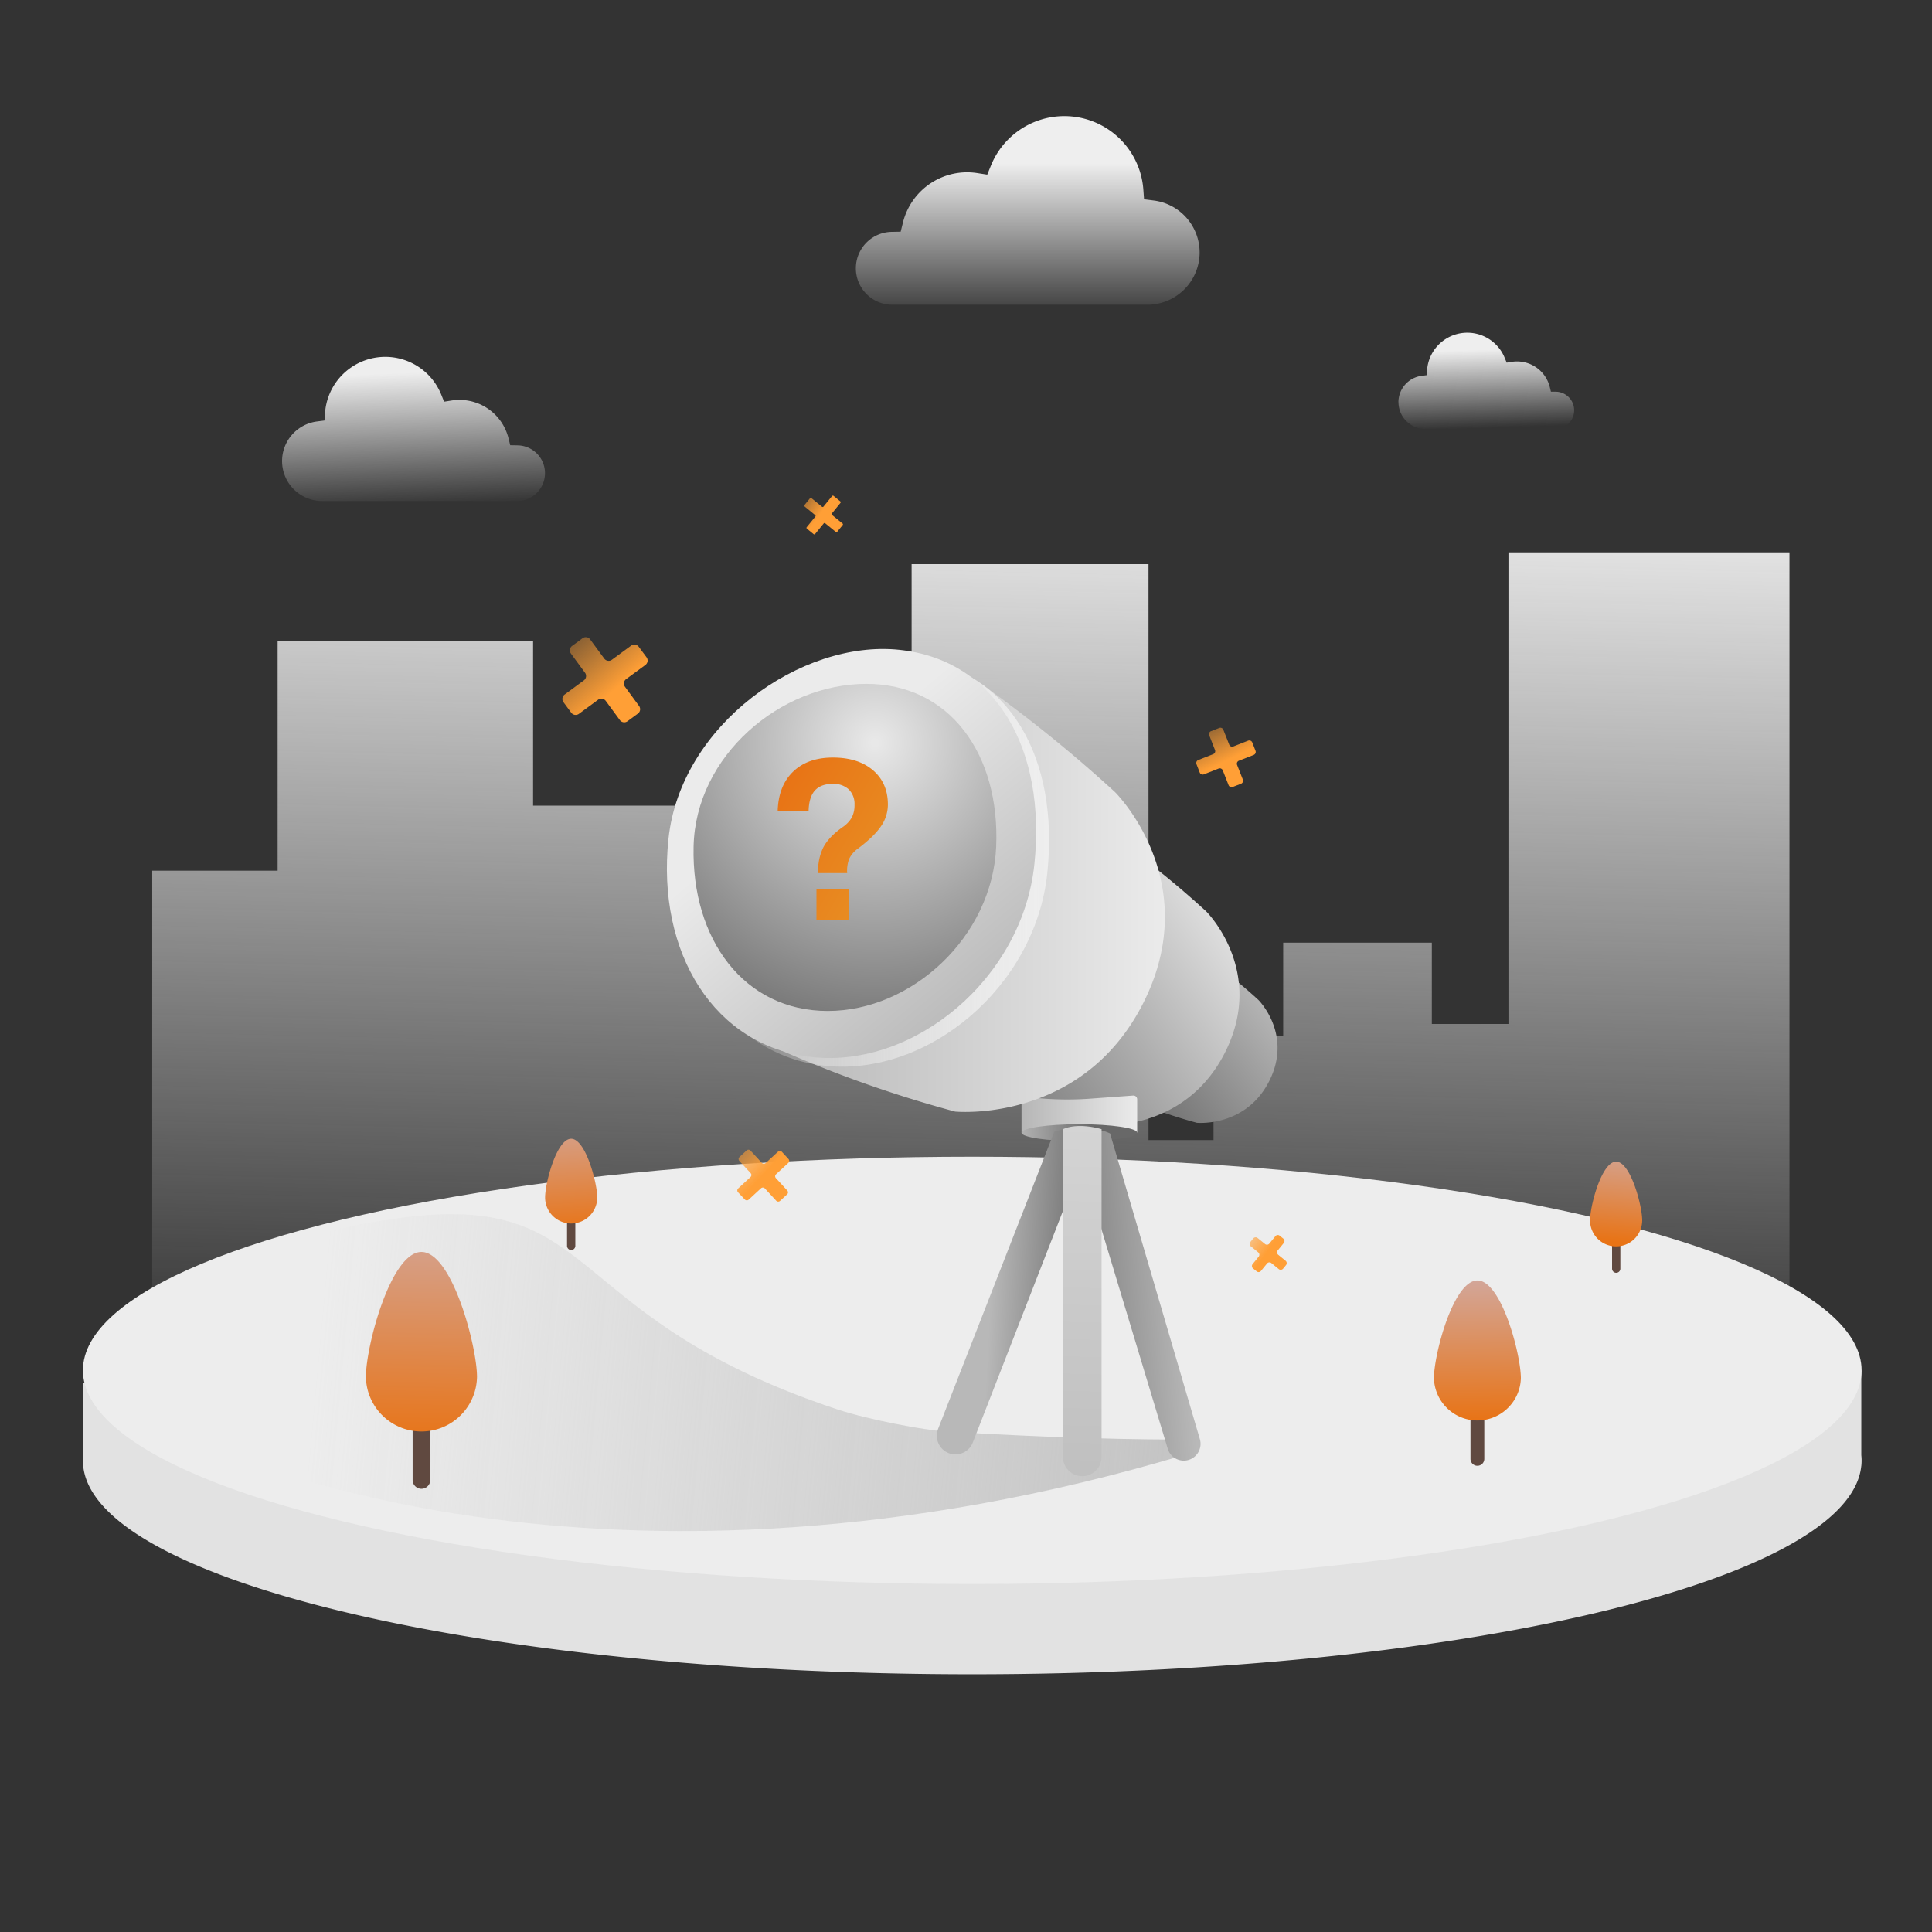
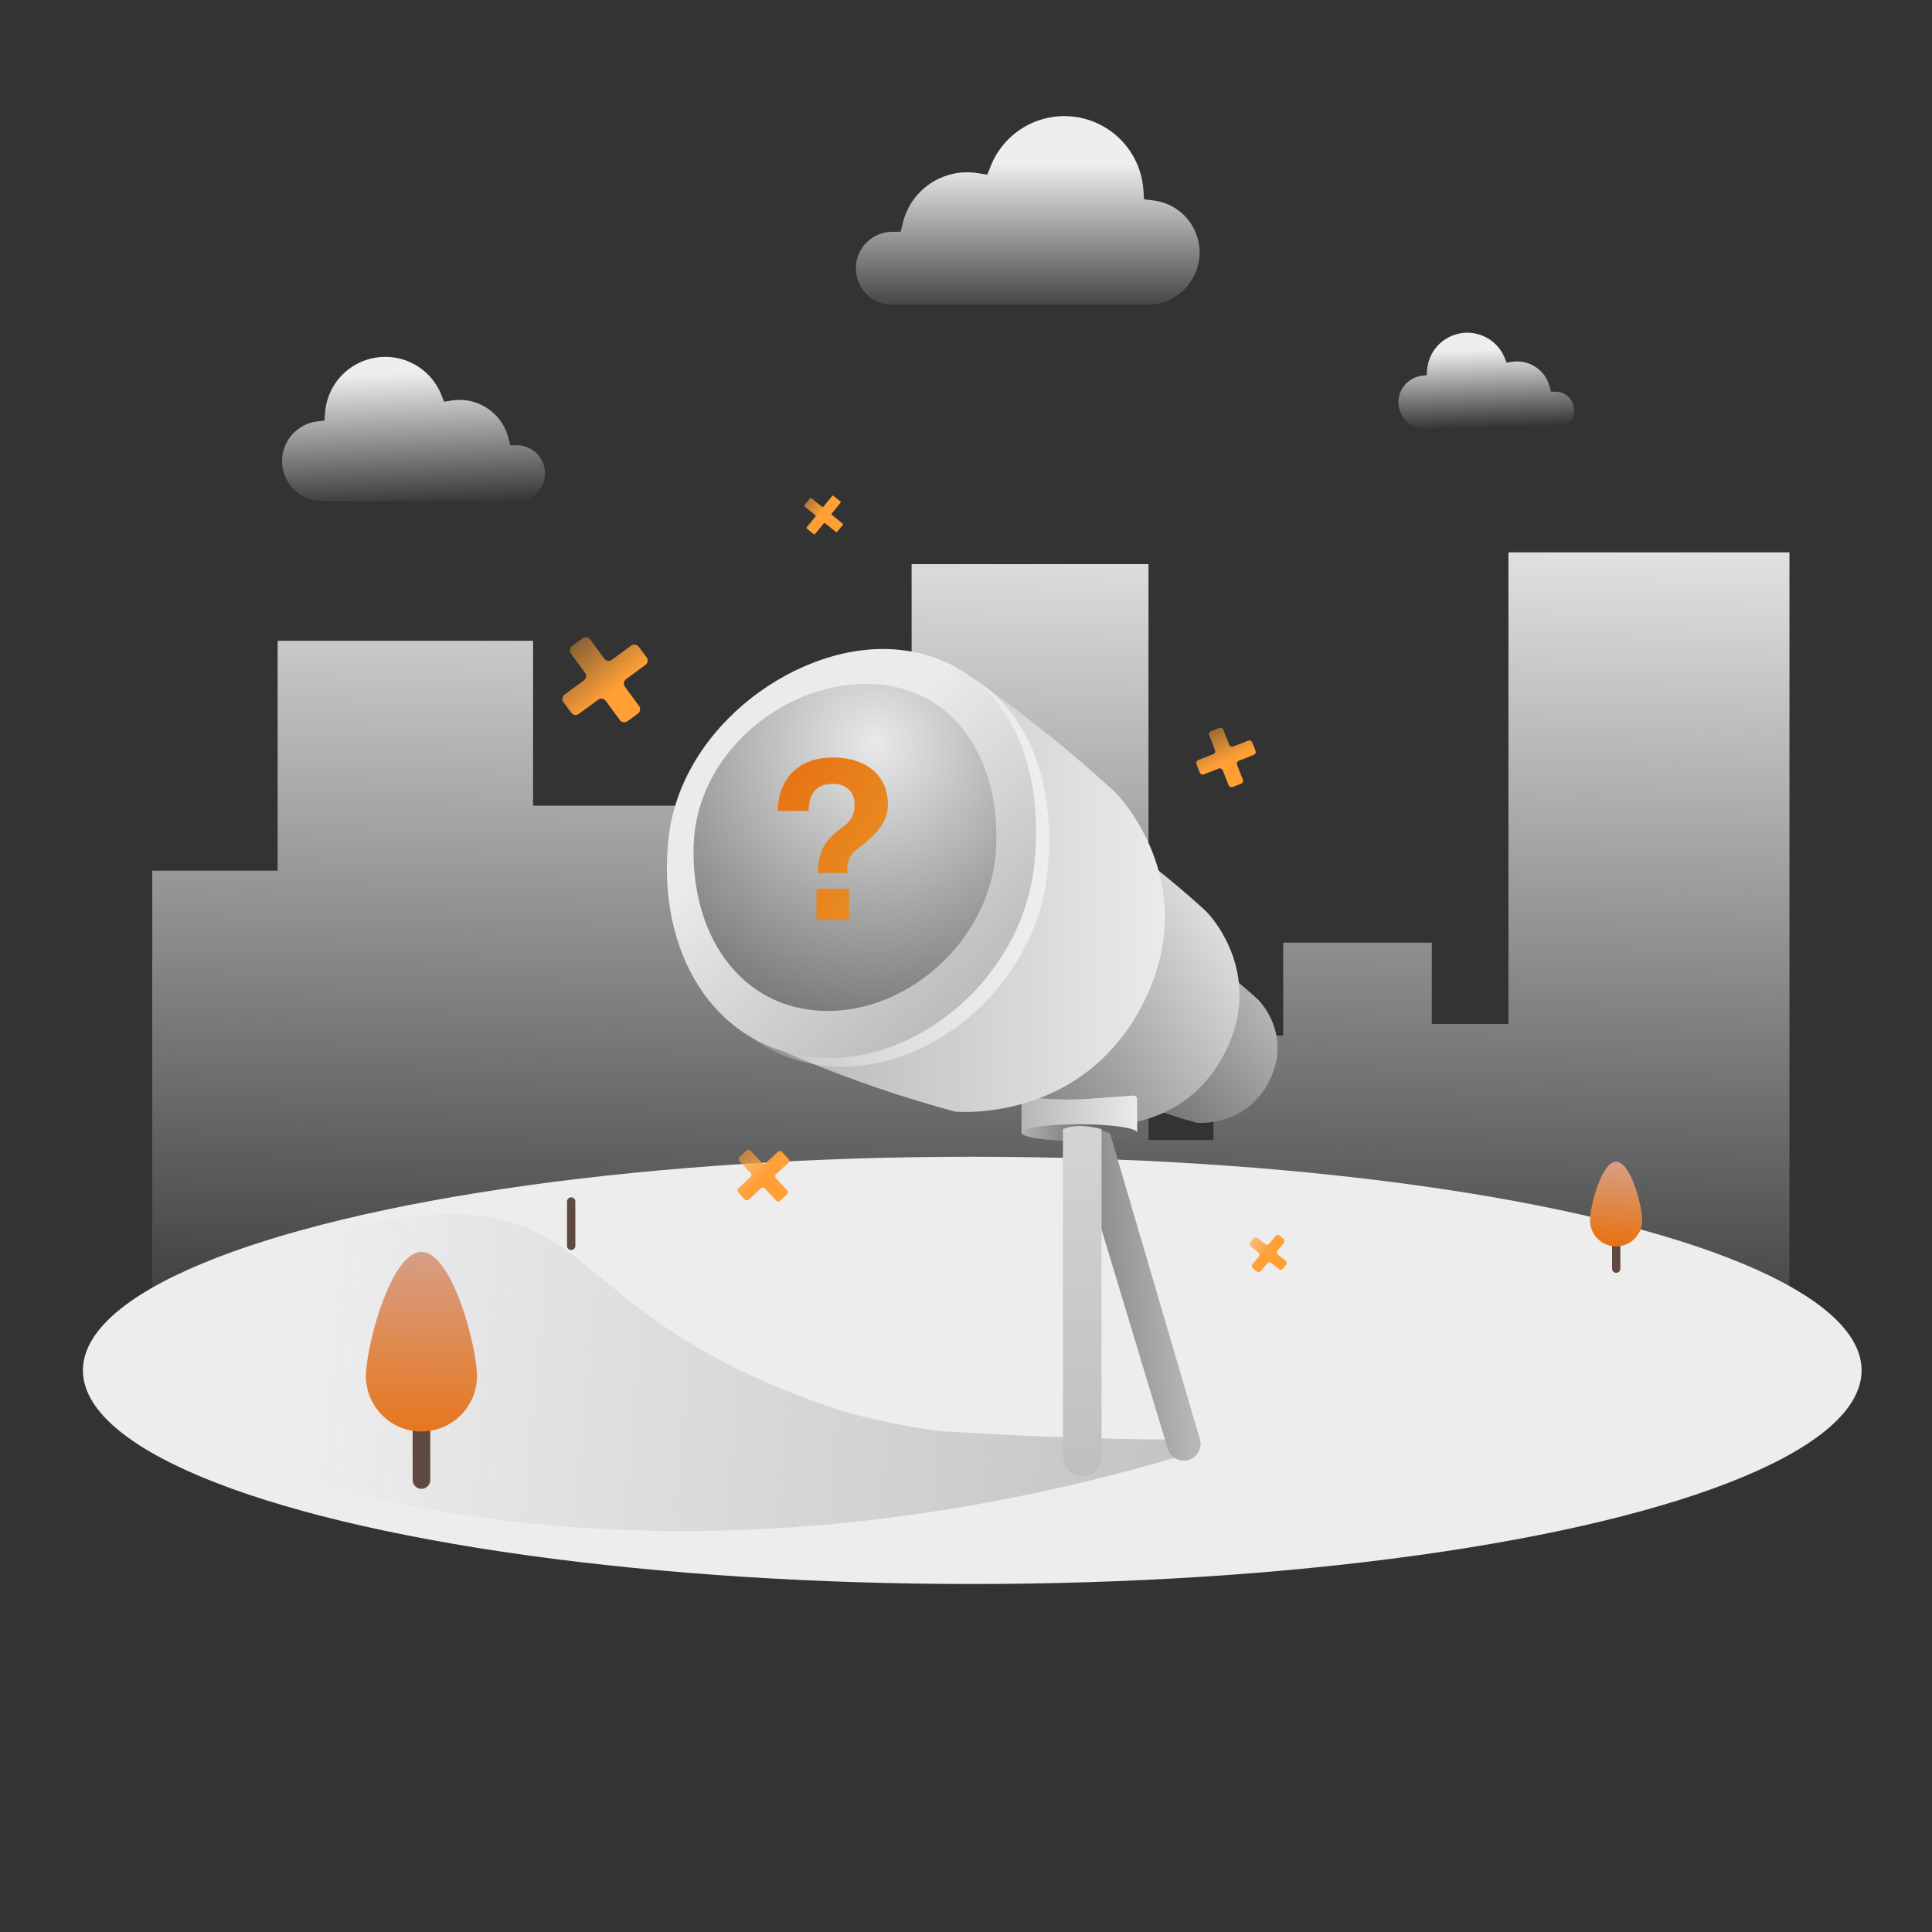
<svg xmlns="http://www.w3.org/2000/svg" xmlns:xlink="http://www.w3.org/1999/xlink" id="Layer_1" data-name="Layer 1" viewBox="0 0 1000 1000">
  <rect x="0" y="0" width="1000" height="1000" fill="#333333" stroke="none" />
  <defs>
    <style>.cls-1{fill:url(#linear-gradient);}.cls-2{fill:#e2e2e2;}.cls-3{fill:#ededed;}.cls-4{fill:url(#linear-gradient-2);}.cls-5{fill:#604940;}.cls-6{fill:url(#linear-gradient-3);}.cls-7{fill:url(#linear-gradient-4);}.cls-8{fill:url(#linear-gradient-5);}.cls-9{fill:url(#linear-gradient-6);}.cls-10{fill:url(#linear-gradient-7);}.cls-11{fill:url(#linear-gradient-8);}.cls-12{fill:url(#linear-gradient-9);}.cls-13{fill:url(#linear-gradient-10);}.cls-14{fill:url(#linear-gradient-11);}.cls-15{fill:url(#linear-gradient-12);}.cls-16{fill:url(#linear-gradient-13);}.cls-17{fill:url(#linear-gradient-14);}.cls-18{fill:url(#linear-gradient-15);}.cls-19{fill:url(#linear-gradient-16);}.cls-20{fill:url(#linear-gradient-17);}.cls-21{fill:url(#linear-gradient-18);}.cls-22{fill:url(#linear-gradient-19);}.cls-23{fill:url(#radial-gradient);}.cls-24{fill:url(#linear-gradient-20);}.cls-25{fill:url(#linear-gradient-21);}.cls-26{fill:url(#linear-gradient-22);}.cls-27{fill:url(#linear-gradient-23);}.cls-28{fill:url(#linear-gradient-24);}.cls-29{fill:url(#linear-gradient-25);}</style>
    <linearGradient id="linear-gradient" x1="499.5" y1="714.22" x2="510.32" y2="245.43" gradientUnits="userSpaceOnUse">
      <stop offset="0" stop-color="#eee" stop-opacity="0" />
      <stop offset="1" stop-color="#eee" />
    </linearGradient>
    <linearGradient id="linear-gradient-2" x1="164.24" y1="699.94" x2="644.48" y2="744.2" gradientUnits="userSpaceOnUse">
      <stop offset="0" stop-color="#c1c1c1" stop-opacity="0" />
      <stop offset="1" stop-color="#c1c1c1" />
    </linearGradient>
    <linearGradient id="linear-gradient-3" x1="217.41" y1="748.79" x2="219.99" y2="621.93" gradientUnits="userSpaceOnUse">
      <stop offset="0" stop-color="#e87315" />
      <stop offset="1" stop-color="#d1aaa3" />
    </linearGradient>
    <linearGradient id="linear-gradient-4" x1="764.94" y1="735.89" x2="764.08" y2="657.02" xlink:href="#linear-gradient-3" />
    <linearGradient id="linear-gradient-5" x1="296.86" y1="638.27" x2="292.58" y2="573.12" xlink:href="#linear-gradient-3" />
    <linearGradient id="linear-gradient-6" x1="835.62" y1="642.82" x2="839.91" y2="590.53" xlink:href="#linear-gradient-3" />
    <linearGradient id="linear-gradient-7" x1="531.85" y1="166.27" x2="531.85" y2="84.63" xlink:href="#linear-gradient" />
    <linearGradient id="linear-gradient-8" x1="214.87" y1="262.74" x2="211.87" y2="192.87" xlink:href="#linear-gradient" />
    <linearGradient id="linear-gradient-9" x1="769.63" y1="221.56" x2="768.35" y2="181.05" xlink:href="#linear-gradient" />
    <linearGradient id="linear-gradient-10" x1="594.31" y1="568.7" x2="657.49" y2="516.6" gradientUnits="userSpaceOnUse">
      <stop offset="0" stop-color="#747474" />
      <stop offset="1" stop-color="#b8b8b8" />
    </linearGradient>
    <linearGradient id="linear-gradient-11" x1="487.92" y1="577.5" x2="645.32" y2="467.76" gradientUnits="userSpaceOnUse">
      <stop offset="0" stop-color="#686868" />
      <stop offset="0.99" stop-color="#e8e8e8" />
    </linearGradient>
    <linearGradient id="linear-gradient-12" x1="528.74" y1="576.65" x2="588.6" y2="576.65" gradientUnits="userSpaceOnUse">
      <stop offset="0" stop-color="#b6b6b6" />
      <stop offset="1" stop-color="#ebebeb" />
    </linearGradient>
    <linearGradient id="linear-gradient-13" x1="566.75" y1="585.98" x2="500.24" y2="588.44" xlink:href="#linear-gradient-11" />
    <linearGradient id="linear-gradient-14" x1="555.97" y1="670.15" x2="512.74" y2="667.93" xlink:href="#linear-gradient-10" />
    <linearGradient id="linear-gradient-15" x1="545.49" y1="673.17" x2="614.21" y2="668.74" xlink:href="#linear-gradient-10" />
    <linearGradient id="linear-gradient-16" x1="555.93" y1="831.64" x2="567.76" y2="376.41" gradientUnits="userSpaceOnUse">
      <stop offset="0" stop-color="#b8b8b8" />
      <stop offset="1" stop-color="#ebebeb" />
    </linearGradient>
    <linearGradient id="linear-gradient-17" x1="396.64" y1="465.17" x2="602.95" y2="465.17" xlink:href="#linear-gradient-12" />
    <linearGradient id="linear-gradient-18" x1="351.93" y1="446.22" x2="543.02" y2="446.22" xlink:href="#linear-gradient" />
    <linearGradient id="linear-gradient-19" x1="515.08" y1="528.82" x2="414.21" y2="407.99" xlink:href="#linear-gradient-12" />
    <radialGradient id="radial-gradient" cx="452.91" cy="384.37" r="167.29" gradientUnits="userSpaceOnUse">
      <stop offset="0.01" stop-color="#e8e8e8" />
      <stop offset="1" stop-color="#686868" />
    </radialGradient>
    <linearGradient id="linear-gradient-20" x1="398.96" y1="415.25" x2="516.54" y2="482.62" gradientUnits="userSpaceOnUse">
      <stop offset="0" stop-color="#e87315" />
      <stop offset="0.8" stop-color="#e89c2a" />
      <stop offset="1" stop-color="#d1aaa3" />
    </linearGradient>
    <linearGradient id="linear-gradient-21" x1="2912.62" y1="179.63" x2="2878.44" y2="222.97" gradientTransform="matrix(-1, 0.04, 0.04, 1, 3188.78, 17.93)" gradientUnits="userSpaceOnUse">
      <stop offset="0" stop-color="#ff9f36" stop-opacity="0" />
      <stop offset="1" stop-color="#ff9f36" />
    </linearGradient>
    <linearGradient id="linear-gradient-22" x1="2243.93" y1="-65.81" x2="2228.37" y2="-46.09" gradientTransform="matrix(-0.96, 0.29, 0.29, 0.96, 2576.62, -335.1)" xlink:href="#linear-gradient-21" />
    <linearGradient id="linear-gradient-23" x1="2135.11" y1="367.02" x2="2119.66" y2="386.61" gradientTransform="matrix(-0.96, 0.29, 0.29, 0.96, 2576.62, -335.1)" xlink:href="#linear-gradient-21" />
    <linearGradient id="linear-gradient-24" x1="3116.42" y1="563.1" x2="3094.49" y2="590.9" gradientTransform="matrix(-0.98, -0.22, -0.22, 0.98, 3787.28, 500.31)" xlink:href="#linear-gradient-21" />
    <linearGradient id="linear-gradient-25" x1="2580.74" y1="428.04" x2="2558.79" y2="455.87" gradientTransform="matrix(-0.99, 0.15, 0.15, 0.99, 2860.48, -227.83)" xlink:href="#linear-gradient-21" />
  </defs>
  <polygon class="cls-1" points="78.79 717.52 78.79 450.67 143.7 450.67 143.7 331.67 275.92 331.67 275.92 417.01 430.98 417.01 430.98 444.56 471.85 444.56 471.85 292 594.46 292 594.46 590.1 628.12 590.1 628.12 536.01 664.18 536.01 664.18 487.93 741.11 487.93 741.11 530 780.77 530 780.77 285.9 926.22 285.9 926.22 717.52 78.79 717.52" />
-   <path class="cls-2" d="M963.41,758.79a25.74,25.74,0,0,0,0-5.55V709.3L941.35,722c-59.73-44.43-233.28-76.57-438.11-76.57-207,0-382.06,32.82-440,78l-20.35-8v42.11l.08.05c3.47,60.36,208.18,109,460.25,109,250.33,0,454-48,460.17-107.78h0Z" />
  <ellipse class="cls-3" cx="503.24" cy="709.3" rx="460.32" ry="110.58" />
  <path class="cls-4" d="M612.42,745.08s-47.17.54-124-4.22c-9.34-.58-38.56-5.89-55.2-11.42-152.24-50.57-118.07-120-243.79-96.16-105.44,20-171,53.34-126.13,90.14s256.83,117.33,550.47,29.42C614.61,744.39,612.42,745.08,612.42,745.08Z" />
  <path class="cls-5" d="M218.15,770.59a4.57,4.57,0,0,1-4.57-4.56V716.89a4.57,4.57,0,0,1,9.13,0V766A4.56,4.56,0,0,1,218.15,770.59Z" />
  <path class="cls-6" d="M246.9,712.71a28.76,28.76,0,0,1-57.51,0c0-15.88,12.88-64.7,28.76-64.7S246.9,696.83,246.9,712.71Z" />
-   <path class="cls-5" d="M764.69,758.68a3.57,3.57,0,0,1-3.57-3.57V716.66a3.58,3.58,0,0,1,7.15,0v38.45A3.57,3.57,0,0,1,764.69,758.68Z" />
-   <path class="cls-7" d="M787.2,713.39a22.51,22.51,0,0,1-45,0c0-12.43,10.08-50.63,22.5-50.63S787.2,701,787.2,713.39Z" />
  <path class="cls-5" d="M295.64,647a2.14,2.14,0,0,1-2.14-2.14V621.75a2.15,2.15,0,0,1,4.29,0v23.06A2.14,2.14,0,0,1,295.64,647Z" />
-   <path class="cls-8" d="M309.14,619.78a13.5,13.5,0,1,1-27,0c0-7.45,6-30.36,13.49-30.36S309.14,612.33,309.14,619.78Z" />
  <path class="cls-5" d="M836.55,658.8a2.14,2.14,0,0,1-2.15-2.14V633.6a2.15,2.15,0,0,1,4.29,0v23.06A2.14,2.14,0,0,1,836.55,658.8Z" />
  <path class="cls-9" d="M850,631.63a13.5,13.5,0,1,1-27,0c0-7.45,6-30.36,13.5-30.36S850,624.18,850,631.63Z" />
  <path class="cls-10" d="M620.92,130.66a27.13,27.13,0,0,0-23.59-26.86l-5.17-.66-.38-5.2a41,41,0,0,0-78.87-12.25L511,90.4l-5-.78a34.23,34.23,0,0,0-38.63,25.55l-1.18,4.75-4.9.09a18.87,18.87,0,0,0,.36,37.73h132.2a27.11,27.11,0,0,0,27.08-27.08Z" />
  <path class="cls-11" d="M146,238.65a20.7,20.7,0,0,0,20.67,20.67H267.55a14.4,14.4,0,0,0,.27-28.8l-3.73-.07-.9-3.62A26.11,26.11,0,0,0,237.8,207a25.56,25.56,0,0,0-4.1.32l-3.83.6-1.45-3.6a31.26,31.26,0,0,0-60.18,9.35l-.3,4-3.94.5a20.7,20.7,0,0,0-18,20.5Z" />
  <path class="cls-12" d="M723.86,208.22A13.83,13.83,0,0,0,737.67,222h67.4a9.62,9.62,0,0,0,.18-19.24l-2.49,0-.6-2.43a17.44,17.44,0,0,0-17-13.24,16.69,16.69,0,0,0-2.74.22l-2.56.4-1-2.4a20.89,20.89,0,0,0-40.21,6.24l-.19,2.65-2.64.34a13.83,13.83,0,0,0-12,13.69Z" />
  <path class="cls-13" d="M625.11,496.3l1.31.95a278.64,278.64,0,0,1,24.92,20.3h0s17.83,17.63,5.68,41.86-37.52,21.75-37.52,21.75h0a244,244,0,0,1-36-12.77l-1.64-.74Z" />
  <path class="cls-14" d="M578.69,434.76l2.28,1.65a482.43,482.43,0,0,1,43.33,35.3h0s31,30.66,9.89,72.8-65.26,37.82-65.26,37.82h0a423.68,423.68,0,0,1-62.53-22.21l-2.85-1.27Z" />
  <path class="cls-15" d="M528.74,567.35v18.92H588.6V569a1.94,1.94,0,0,0-2.09-1.94l-22.25,1.61a164.85,164.85,0,0,1-35.52-1.29Z" />
  <ellipse class="cls-16" cx="558.67" cy="586.27" rx="29.93" ry="4.37" />
-   <path class="cls-17" d="M545.72,585.69l-60.16,153.9A9.65,9.65,0,0,0,490.73,752h0a9.63,9.63,0,0,0,12.79-5.36l62.64-160.91S554.09,582.74,545.72,585.69Z" />
  <path class="cls-18" d="M574.57,586.68l46.48,158.21a8.68,8.68,0,0,1-5.36,10.6h0a8.68,8.68,0,0,1-11.27-5.62L555.89,589.11a2.31,2.31,0,0,1,1.4-2.83C560.62,585,567.63,583.26,574.57,586.68Z" />
  <path class="cls-19" d="M550.17,584.46v169.6a10,10,0,0,0,10,10h0a10,10,0,0,0,10-10V584.46S558.55,580.77,550.17,584.46Z" />
  <path class="cls-20" d="M509,354.78l3.41,2.46A721.63,721.63,0,0,1,577.14,410h0s46.38,45.82,14.78,108.82-97.54,56.53-97.54,56.53h0a632.8,632.8,0,0,1-93.47-33.19l-4.27-1.91Z" />
  <path class="cls-21" d="M542.1,451.82c6.21-59.16-19.48-105.74-70-111S358.94,379.54,352.73,438.7s23.83,107.5,74.36,112.93C480,557.31,535.9,511,542.1,451.82Z" />
  <path class="cls-22" d="M535.39,447.34c6.21-59.15-19.48-105.73-70-111S352.23,375.07,346,434.22s23.83,107.51,74.35,112.93C473.31,552.83,529.18,506.5,535.39,447.34Z" />
  <path class="cls-23" d="M515.62,438.2c2-47.76-23.95-84.23-67.21-84.23C403.85,354,360,391.22,359,438.2c-1.1,48.12,26.21,85.07,69.47,85.07S513.62,485.14,515.62,438.2Z" />
  <path class="cls-24" d="M431.06,405.74q-6.19,0-9.27,3.42t-3.26,10.6h-16q.39-13,7.95-20.32t20.6-7.33q13.11,0,20.8,6.59t7.69,17.76A19.67,19.67,0,0,1,456,427.67q-3.54,5.26-11.88,11.53a13.73,13.73,0,0,0-4.56,5.3,16.84,16.84,0,0,0-1.06,7.42h-15a26.94,26.94,0,0,1,2.68-13.37q2.88-5.42,9.92-10.4a15.48,15.48,0,0,0,4.78-5,13.91,13.91,0,0,0,1.42-6.69,10.51,10.51,0,0,0-3-7.88A11.52,11.52,0,0,0,431.06,405.74Zm-8.46,54.32h16.86v16.09H422.6Z" />
  <path class="cls-25" d="M330.17,369.36l-5.35,3.93a2.83,2.83,0,0,1-4-.6l-7.28-9.91a2.83,2.83,0,0,0-3.95-.61l-9.93,7.3a2.83,2.83,0,0,1-4-.6l-4-5.4a2.84,2.84,0,0,1,.61-4l9.93-7.3a2.83,2.83,0,0,0,.61-3.95l-7.28-9.91a2.82,2.82,0,0,1,.6-4l5.35-3.93a2.83,2.83,0,0,1,4,.6l7.28,9.91a2.82,2.82,0,0,0,3.95.6l9.93-7.29a2.83,2.83,0,0,1,4,.6l4,5.4a2.84,2.84,0,0,1-.61,4l-9.93,7.29a2.83,2.83,0,0,0-.6,4l7.27,9.91A2.82,2.82,0,0,1,330.17,369.36Z" />
  <path class="cls-26" d="M436.2,271.72l-2.86,3.51a.53.53,0,0,1-.74.07l-5.49-4.47a.53.53,0,0,0-.74.07l-4.48,5.5a.52.52,0,0,1-.74.08l-3.52-2.87a.53.53,0,0,1-.08-.74l4.48-5.5a.52.52,0,0,0-.07-.74l-5.49-4.48a.52.52,0,0,1-.08-.74l2.86-3.5a.52.52,0,0,1,.74-.07l5.49,4.47a.53.53,0,0,0,.74-.08l4.48-5.5a.53.53,0,0,1,.74-.07l3.52,2.87a.53.53,0,0,1,.08.74l-4.48,5.5a.52.52,0,0,0,.07.74l5.49,4.47A.53.53,0,0,1,436.2,271.72Z" />
  <path class="cls-27" d="M665.65,654.8l-1.52,1.86a1.59,1.59,0,0,1-2.23.23l-3.84-3.13a1.59,1.59,0,0,0-2.24.22l-3.14,3.85a1.57,1.57,0,0,1-2.23.23l-1.88-1.53a1.59,1.59,0,0,1-.23-2.23l3.14-3.85a1.59,1.59,0,0,0-.23-2.24l-3.84-3.13a1.58,1.58,0,0,1-.22-2.23L648.7,641a1.59,1.59,0,0,1,2.23-.23l3.84,3.13a1.58,1.58,0,0,0,2.24-.23l3.14-3.85a1.58,1.58,0,0,1,2.23-.22l1.88,1.52a1.6,1.6,0,0,1,.23,2.24l-3.14,3.85a1.59,1.59,0,0,0,.23,2.24l3.84,3.13A1.59,1.59,0,0,1,665.65,654.8Z" />
  <path class="cls-28" d="M642.31,405.68l-4.26,1.66a1.66,1.66,0,0,1-2.14-.95l-3-7.64a1.66,1.66,0,0,0-2.15-.94l-7.65,3a1.67,1.67,0,0,1-2.15-1l-1.67-4.29a1.66,1.66,0,0,1,.95-2.15l7.65-3a1.67,1.67,0,0,0,1-2.15l-3-7.64a1.65,1.65,0,0,1,.94-2.14l4.26-1.66a1.65,1.65,0,0,1,2.14,1l3,7.63a1.67,1.67,0,0,0,2.15.95l7.65-3a1.66,1.66,0,0,1,2.15.94l1.67,4.3a1.67,1.67,0,0,1-.94,2.15l-7.66,3a1.66,1.66,0,0,0-.94,2.15l3,7.63A1.67,1.67,0,0,1,642.31,405.68Z" />
  <path class="cls-29" d="M407.46,618.16l-3.7,3.41a1.41,1.41,0,0,1-2-.08l-5.87-6.36a1.43,1.43,0,0,0-2-.08l-6.37,5.88a1.43,1.43,0,0,1-2-.08L382,617.12a1.42,1.42,0,0,1,.08-2l6.38-5.89a1.41,1.41,0,0,0,.08-2l-5.87-6.36a1.44,1.44,0,0,1,.08-2l3.7-3.41a1.43,1.43,0,0,1,2,.08l5.87,6.36a1.41,1.41,0,0,0,2,.08l6.38-5.88a1.43,1.43,0,0,1,2,.08l3.43,3.73a1.43,1.43,0,0,1-.08,2l-6.37,5.88a1.42,1.42,0,0,0-.09,2l5.87,6.37A1.41,1.41,0,0,1,407.46,618.16Z" />
</svg>